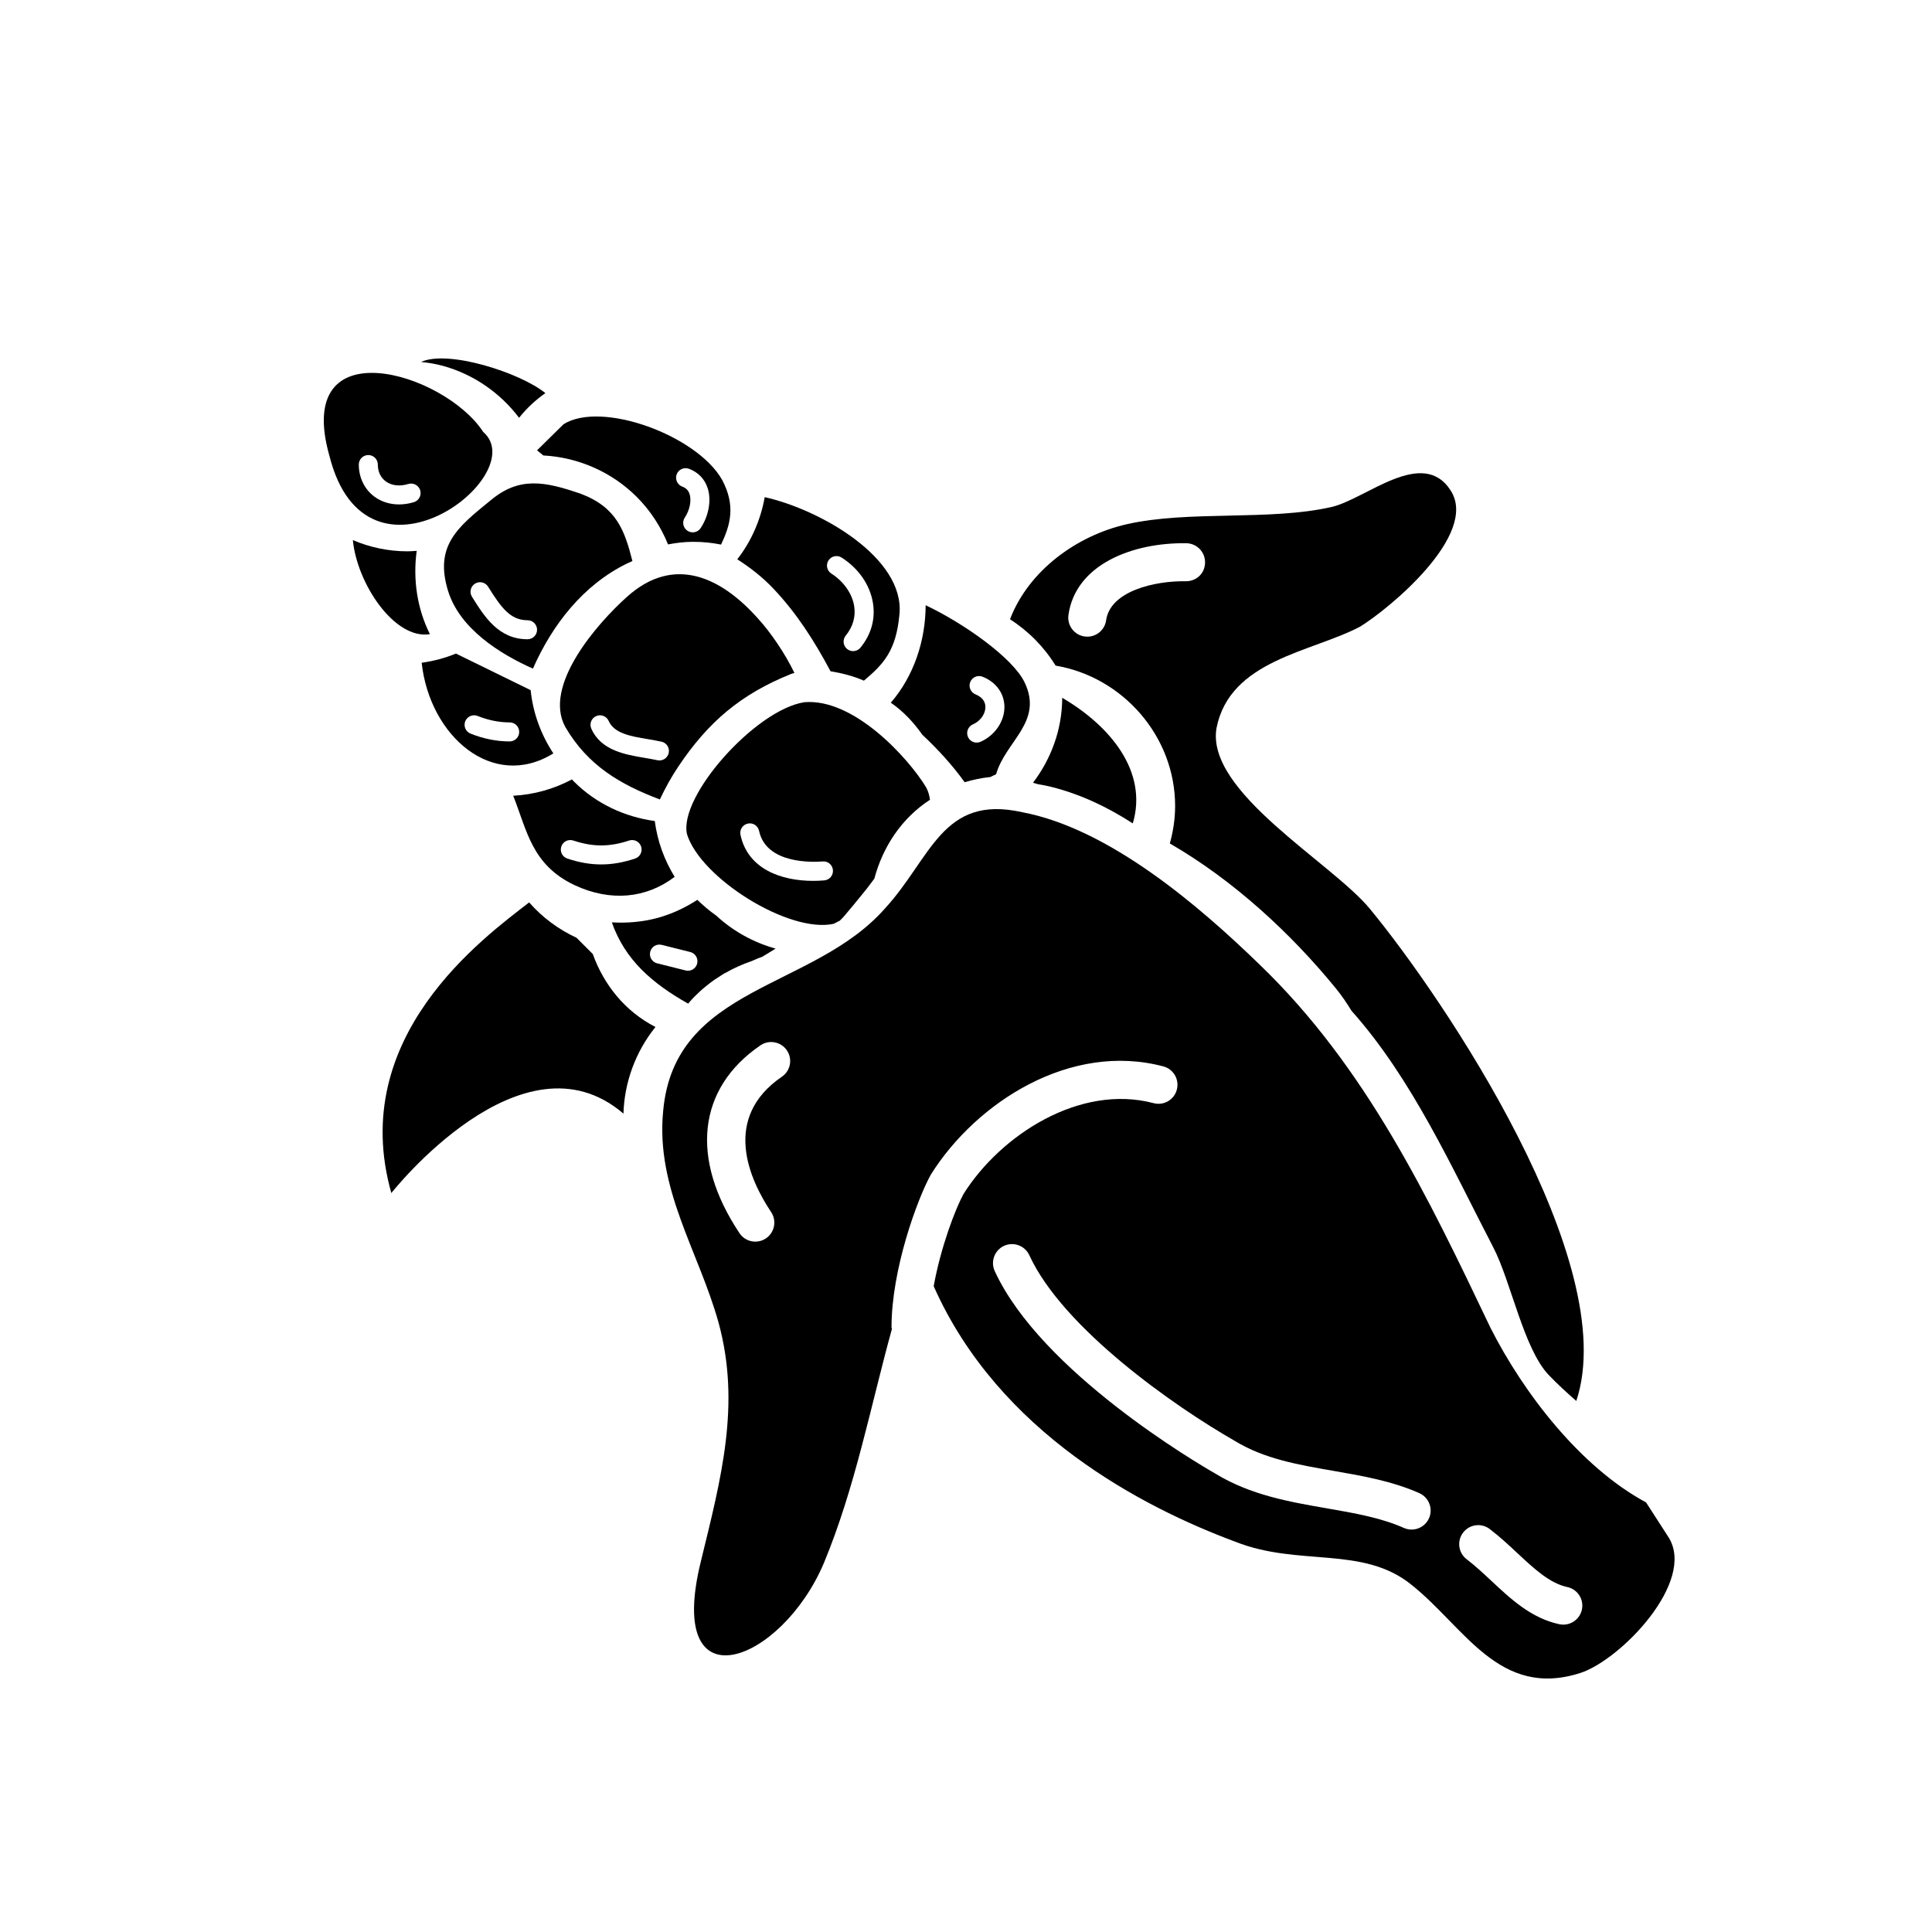
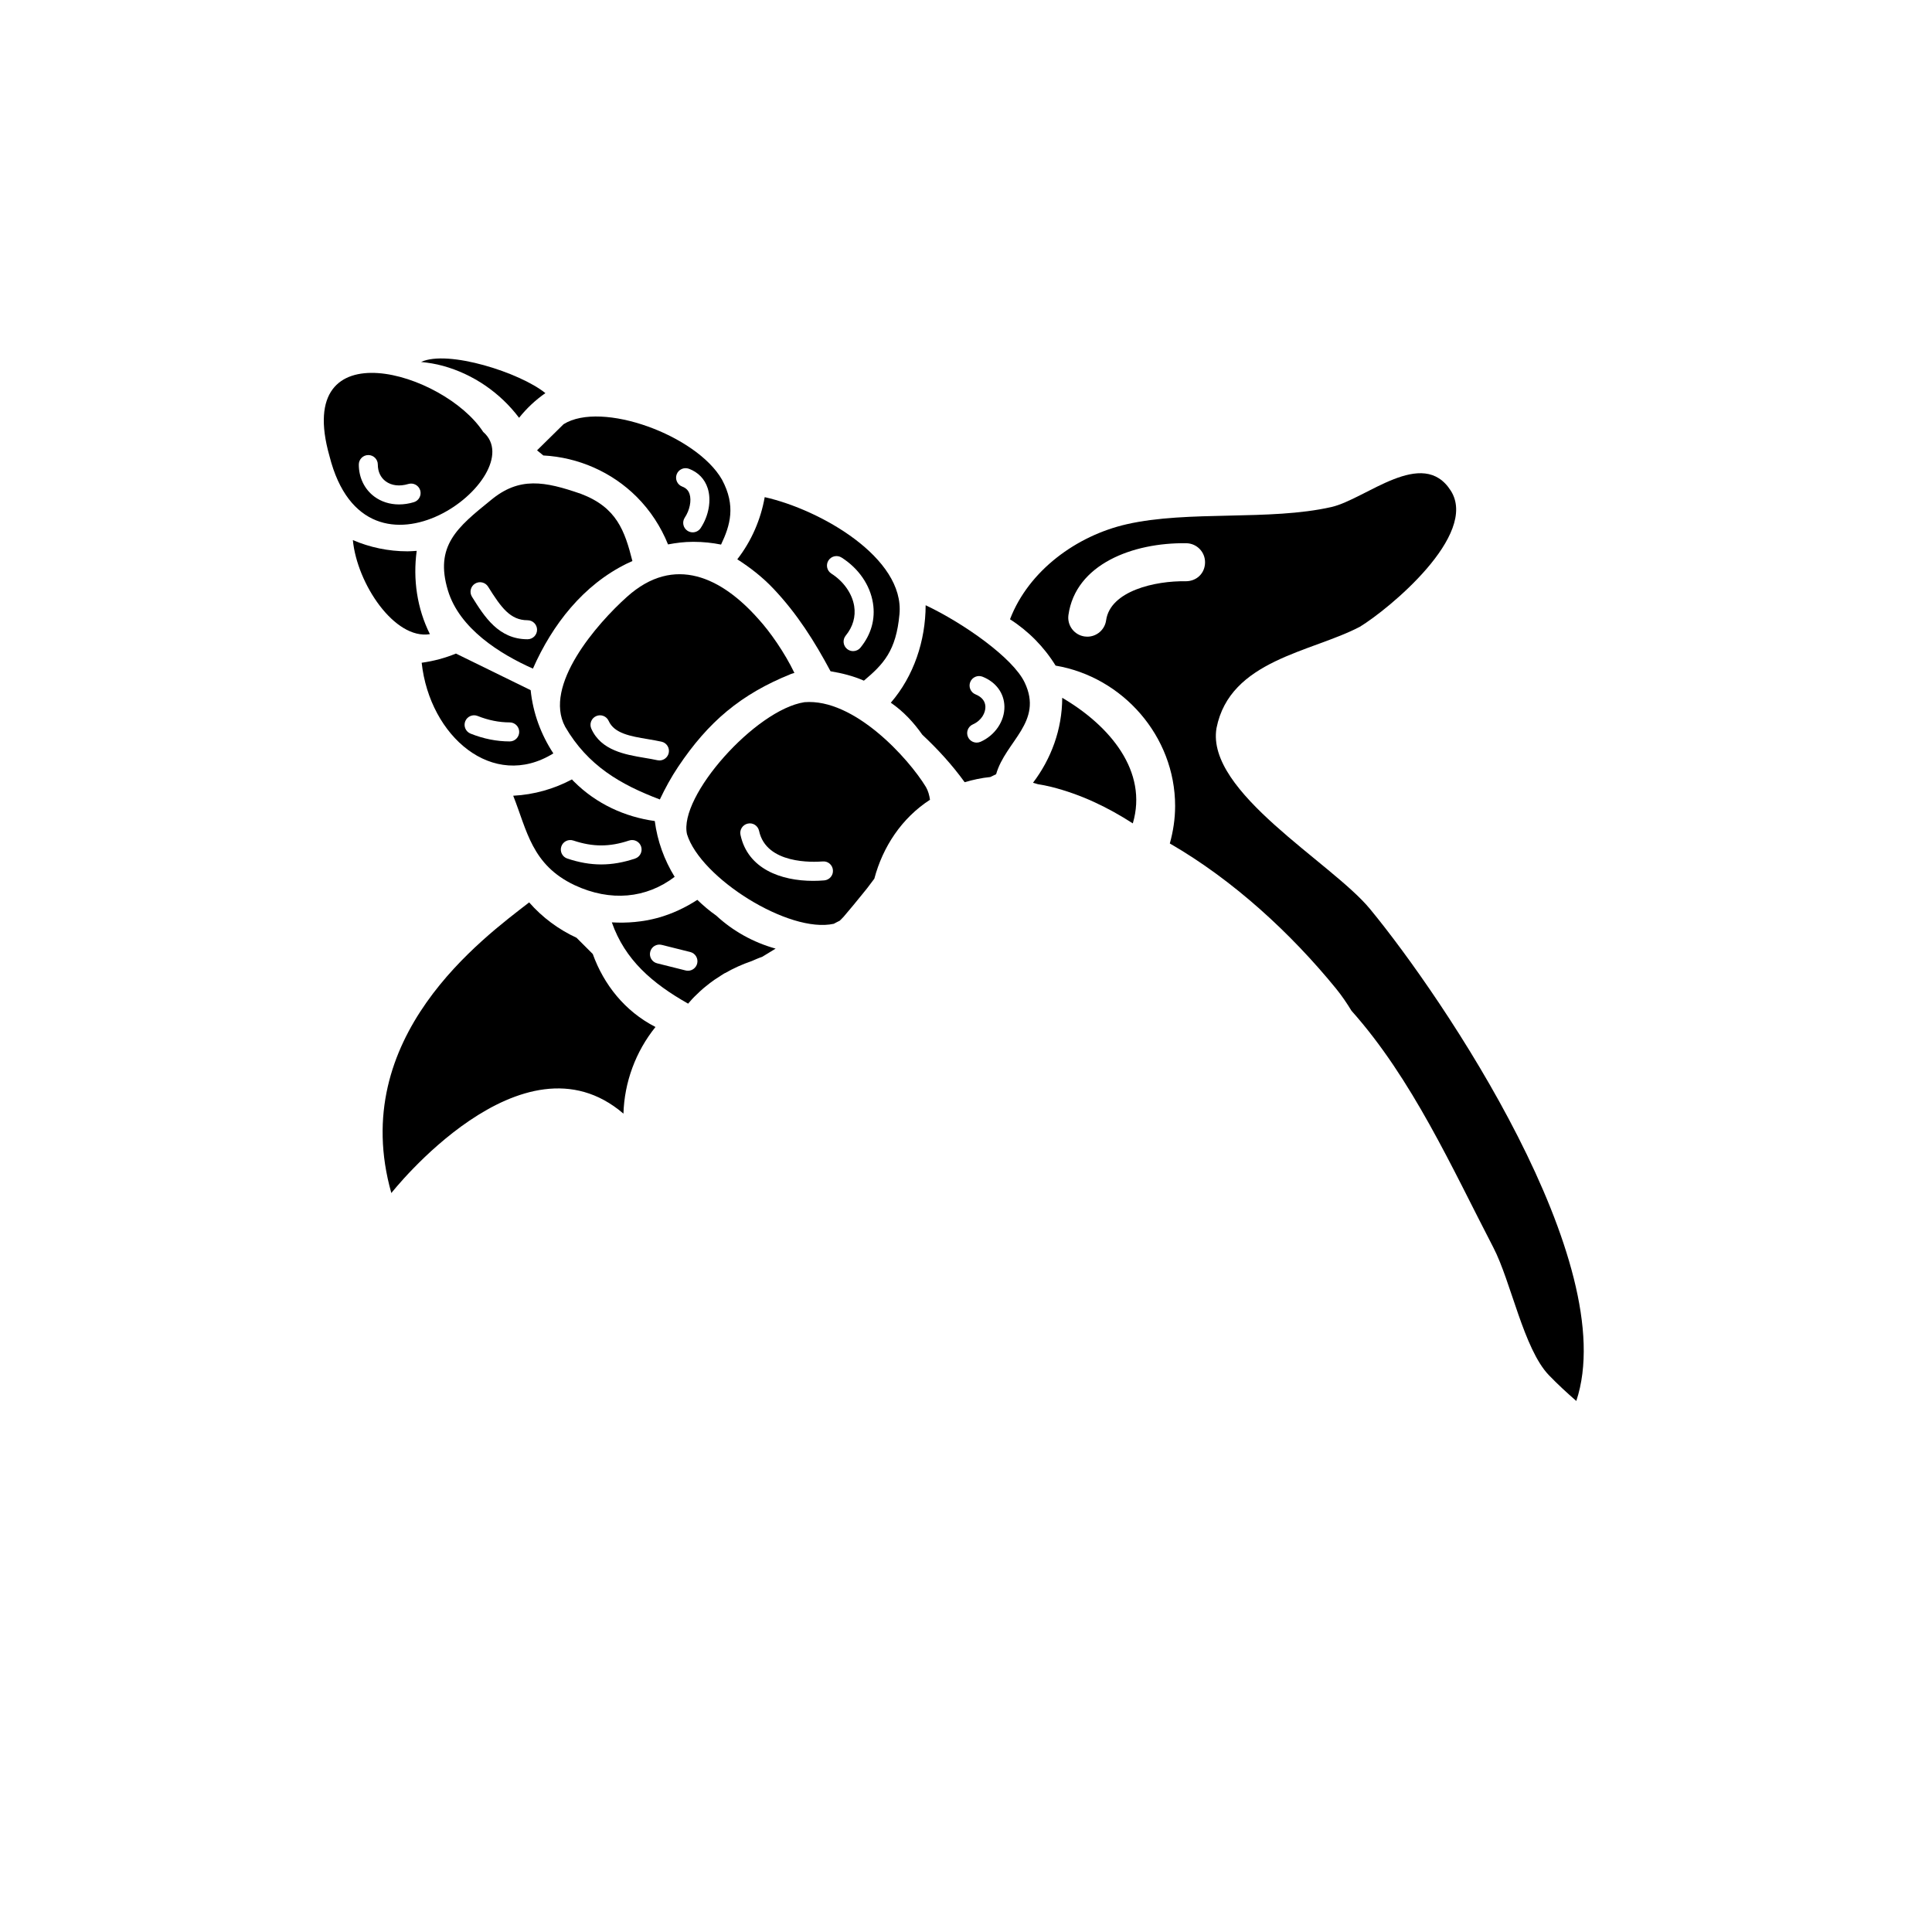
<svg xmlns="http://www.w3.org/2000/svg" fill="#000000" width="800px" height="800px" version="1.1" viewBox="144 144 512 512">
  <g>
    <path d="m301.09 396.82-4.301-4.301c-4.734-2.191-9.039-5.352-12.559-9.375-12.172 9.445-48.246 35.641-36.52 77.027 0 0 34.66-44.133 61.512-21.043 0.242-8.328 3.223-16.43 8.488-22.965-8.137-4.176-13.684-11.219-16.621-19.344z" />
    <path d="m281.56 254.72c1.977-2.473 4.301-4.68 6.973-6.539-6.715-5.445-25.832-11.559-32.949-8.258 1.918 0.191 3.859 0.5 5.836 1.043 8.039 2.219 15.148 7.141 20.141 13.754z" />
    <path d="m422.64 352.54c7.918 2 14.977 5.422 21.566 9.668 4.07-13.777-6.035-25.871-18.707-33.281-0.02 8.398-2.941 16.188-7.742 22.512 0.438 0.098 0.848 0.266 1.285 0.379 1.199 0.184 2.398 0.422 3.598 0.723z" />
    <path d="m254.43 289.98c-0.805 0.051-1.613 0.125-2.43 0.125-5.113 0-10.012-1.062-14.488-2.969 1.113 11.578 11.059 26.445 20.418 24.922-3.41-6.812-4.523-14.555-3.5-22.078z" />
    <path d="m507.06 384.88c-10.168-12.324-43.535-30.965-40.676-47.914 3.559-18.07 25.148-20.113 37.996-26.867 7.582-4.609 31.559-24.336 24.094-36.059-7.461-11.723-22.504 2.246-31.625 4.324-16.414 3.734-37.867 0.828-54.27 4.566-13.273 3.023-25.977 12.281-30.918 25.184 4.891 3.129 9.035 7.336 12.086 12.281 17.766 3 31.672 18.691 31.672 37.199 0 3.43-0.52 6.758-1.406 9.934 16.852 9.723 32.148 23.852 44.082 38.5 1.516 1.863 2.84 3.828 4.066 5.836 16.098 18.043 26.641 41.648 37.598 62.75 4.672 8.992 8.039 26.895 14.715 33.824 2.367 2.453 4.797 4.684 7.262 6.832 12.18-36.57-35.211-106.79-54.676-130.39zm-48.82-86.84c-8.039-0.156-20.008 2.527-21.109 10.352-0.352 2.519-2.516 4.332-4.984 4.332-0.238 0-0.473-0.016-0.711-0.051-2.754-0.387-4.676-2.938-4.289-5.691 1.895-13.453 17.062-19.234 31.246-19.02 2.781 0.047 5.004 2.332 4.957 5.117-0.035 2.785-2.137 4.949-5.109 4.961z" />
    <path d="m357.18 330.09c-12.969 1.996-33.402 24.957-31.117 34.984 3.602 11.629 27.035 26.375 38.902 23.738 0.523-0.273 1.043-0.57 1.582-0.82 0.328-0.352 0.691-0.664 1.008-1.027 1.691-1.965 3.332-3.969 4.961-5.984 0.574-0.719 0.973-1.215 1.215-1.5 0.066-0.082 0.125-0.168 0.191-0.246 0.578-0.75 1.176-1.559 1.785-2.371 2.238-8.434 7.238-16.051 14.75-20.918-0.172-1.199-0.484-2.344-1.066-3.359-4.609-7.594-19.031-23.578-32.211-22.496zm5.25 47.223c-0.969 0.082-1.953 0.125-2.938 0.125-8.508 0-17.32-3.152-19.254-12.184-0.293-1.359 0.574-2.699 1.934-2.992 1.371-0.312 2.699 0.574 2.992 1.934 1.906 8.883 14.379 8.289 16.852 8.098 1.406-0.133 2.606 0.91 2.719 2.301 0.117 1.395-0.922 2.602-2.305 2.719z" />
    <path d="m272.05 258.46c-10.324-15.863-50.445-27.832-40.738 6.394 9.84 38.996 53.883 4.988 40.738-6.394zm-18.383 18.625c-1.32 0.398-2.641 0.594-3.918 0.594-2.43 0-4.699-0.707-6.551-2.082-2.613-1.945-4.109-5.039-4.109-8.484 0-1.391 1.129-2.519 2.519-2.519s2.519 1.129 2.519 2.519c0 1.863 0.734 3.441 2.082 4.438 1.551 1.152 3.684 1.406 6.012 0.707 1.34-0.398 2.734 0.359 3.141 1.688 0.395 1.336-0.359 2.738-1.695 3.141z" />
    <path d="m310.15 302.17c-7.977 7.141-22.254 23.512-16.375 34.426 5.992 10.312 14.66 15.324 25.09 19.27 1.426-3.004 3.019-5.914 4.863-8.672 7.977-11.91 16.582-19.219 29.91-24.586 0.289-0.117 0.594-0.172 0.887-0.277-2.57-5.356-6.484-10.953-9.531-14.277-9.652-10.918-22.246-17.215-34.844-5.883zm11.066 41.379c-0.262 1.176-1.305 1.977-2.457 1.977-0.18 0-0.363-0.02-0.551-0.059-1.062-0.238-2.195-0.422-3.352-0.621-5.152-0.867-11.574-1.945-14.152-7.742-0.562-1.27 0.004-2.762 1.281-3.324 1.27-0.57 2.762 0.012 3.324 1.281 1.477 3.324 5.805 4.055 10.383 4.82 1.246 0.211 2.457 0.418 3.606 0.672 1.363 0.293 2.219 1.637 1.918 2.996z" />
    <path d="m262.71 300.5c3.055 10.078 13.75 16.801 22.52 20.691 5.164-11.703 13.332-22.148 24.852-27.816 0.504-0.246 1.008-0.457 1.512-0.691-2.039-8.055-4.168-14.211-13.613-17.801-9.66-3.352-16.379-4.613-23.934 1.688-8.816 7.137-14.938 12.066-11.336 23.93zm21.098 7.871c1.391 0 2.519 1.129 2.519 2.519s-1.129 2.519-2.519 2.519c-7.691 0-11.43-5.984-14.73-11.262-0.734-1.18-0.379-2.734 0.801-3.473 1.18-0.734 2.734-0.383 3.473 0.801 3.457 5.539 5.883 8.895 10.457 8.895z" />
    <path d="m312.73 275.67c3.617 3.613 6.414 7.926 8.305 12.605 2.137-0.402 4.301-0.684 6.543-0.684h0.312c2.457 0 4.863 0.262 7.199 0.727 2.414-5.074 3.977-10.262 0.25-17.207-6.715-11.754-31.906-20.992-41.984-14.695l-7.031 6.926 1.664 1.359c9.273 0.496 18.156 4.383 24.742 10.969zm10.598-5.969c0.488-1.305 1.941-1.953 3.246-1.473 2.465 0.926 4.18 2.707 4.969 5.148 1.027 3.18 0.293 7.332-1.867 10.574-0.484 0.73-1.285 1.125-2.102 1.125-0.48 0-0.961-0.137-1.395-0.422-1.16-0.77-1.473-2.332-0.699-3.492 1.301-1.949 1.82-4.516 1.266-6.231-0.312-0.969-0.934-1.598-1.945-1.98-1.301-0.496-1.961-1.945-1.473-3.25z" />
    <path d="m364.1 321.89c3.023 0.508 6.004 1.246 8.844 2.492 5.211-4.387 8.543-7.926 9.422-17.59 1.422-14.938-20.922-27.727-35.711-31.043-1.043 5.898-3.465 11.574-7.266 16.473 3.387 2.176 6.629 4.664 9.586 7.793 6.277 6.625 10.918 14 15.125 21.875zm-0.547-29.363c0.746-1.168 2.301-1.508 3.477-0.77 4.516 2.871 7.547 7.269 8.312 12.062 0.68 4.246-0.465 8.332-3.309 11.809-0.5 0.609-1.223 0.926-1.953 0.926-0.559 0-1.125-0.188-1.594-0.57-1.078-0.883-1.238-2.469-0.359-3.547 1.91-2.332 2.684-5.039 2.238-7.824-0.535-3.32-2.797-6.539-6.047-8.609-1.172-0.746-1.52-2.305-0.766-3.477z" />
    <path d="m415.53 324.84c-3.09-6.488-16.172-15.695-26.223-20.445-0.023 9.422-3.144 18.781-9.234 25.832 3.367 2.309 6.074 5.246 8.344 8.473 4.117 3.856 7.934 8.027 11.227 12.59 2.227-0.645 4.484-1.148 6.785-1.367l1.551-0.742c2.512-8.801 12.59-13.84 7.551-24.34zm-11.672 15.742c-0.332 0.145-0.68 0.215-1.023 0.215-0.969 0-1.891-0.555-2.309-1.496-0.562-1.27 0.004-2.762 1.281-3.324 2.344-1.043 3.359-3.09 3.336-4.656-0.023-1.484-0.934-2.625-2.613-3.301-1.289-0.52-1.918-1.984-1.406-3.273 0.516-1.293 1.988-1.926 3.273-1.406 3.559 1.422 5.719 4.367 5.785 7.883 0.066 3.887-2.473 7.644-6.324 9.359z" />
    <path d="m284.63 326.9-19.801-9.699c-2.875 1.184-5.926 2-9.082 2.434 2.133 19.512 18.871 33.961 34.895 24.023-3.246-4.945-5.394-10.648-6.012-16.758zm-5.547 13.586c-3.457 0-6.949-0.695-10.383-2.07-1.289-0.52-1.918-1.984-1.406-3.273 0.52-1.293 1.988-1.918 3.273-1.406 2.836 1.133 5.699 1.707 8.508 1.707 1.391 0 2.519 1.129 2.519 2.519s-1.121 2.523-2.512 2.523z" />
    <path d="m322.79 376.37c-2.731-4.438-4.574-9.445-5.266-14.785-7.863-1.09-15.445-4.5-21.391-10.438l-0.312-0.312c-0.09-0.09-0.16-0.191-0.25-0.281-4.719 2.504-9.996 4.039-15.566 4.324 3.668 9.23 4.902 18.344 16.297 23.711 9.504 4.43 18.973 3.508 26.488-2.219zm-28.445-4.844c-1.32-0.438-2.031-1.863-1.594-3.184s1.855-2.031 3.184-1.594c5.18 1.727 9.598 1.727 14.781 0 1.328-0.438 2.746 0.273 3.184 1.594s-0.273 2.746-1.594 3.184c-3.109 1.039-6.047 1.559-8.984 1.559-2.93 0-5.867-0.52-8.977-1.559z" />
    <path d="m328.8 382.47c-3.195 2.07-6.644 3.699-10.434 4.762-4.074 1.094-8.148 1.441-12.223 1.203 3.473 9.934 10.727 16.184 20.223 21.543 0.082-0.098 0.152-0.191 0.23-0.281 0.297-0.344 0.594-0.684 0.906-1.02 0.371-0.398 0.766-0.777 1.16-1.152 0.57-0.555 1.148-1.102 1.754-1.621 0.211-0.18 0.43-0.348 0.645-0.523 0.734-0.605 1.492-1.188 2.281-1.734 0.332-0.227 0.676-0.434 1.02-0.656 0.516-0.328 0.996-0.68 1.531-0.988 0.09-0.051 0.18-0.105 0.277-0.156-0.012 0.016-0.023 0.031-0.035 0.047 2.238-1.293 4.609-2.359 7.059-3.195 0.926-0.395 1.84-0.816 2.797-1.133 1.176-0.734 2.363-1.465 3.559-2.172-5.914-1.648-11.309-4.644-15.73-8.746-1.793-1.242-3.445-2.668-5.019-4.176zm-0.043 16.875c-0.289 1.148-1.309 1.91-2.438 1.91-0.203 0-0.406-0.023-0.613-0.074l-7.559-1.891c-1.352-0.336-2.172-1.703-1.832-3.055 0.332-1.352 1.691-2.18 3.055-1.832l7.559 1.891c1.344 0.336 2.164 1.707 1.828 3.051z" />
-     <path d="m586.16 551.36-5.93-9.199c-17.496-9.441-32.5-29.039-41.215-46.234-16.504-34.605-33.016-69.203-61.25-96.344-16.008-15.539-39.84-36.004-62.891-40.344-21.219-4.758-24.078 12.191-36.379 25.543-19.059 21.602-55.781 20.363-58.75 53.645-2.023 20.602 9.418 37.176 14.691 56.121 5.894 21.668 0.715 41.07-4.742 63.41-9.441 38.594 21.434 26.766 32.652 0.242 8.273-19.926 12.324-41.352 18.016-61.992-0.016-0.172-0.102-0.316-0.102-0.492 0-15.262 6.793-33.867 10.422-40.438 12.121-19.285 37.07-35.176 61.609-28.672 2.691 0.711 4.293 3.465 3.582 6.16-0.711 2.695-3.449 4.297-6.16 3.582-19.602-5.176-40.586 8.52-50.359 24.051-2.176 3.949-6.039 14.086-7.918 24.461 17.285 38.91 55.461 58.609 79.91 67.703 16.871 6.707 33.781 0.941 46.715 11.426 14.055 11.184 23.18 30.199 44.648 23.402 10.738-3.406 30.914-24.297 23.449-36.031zm-234.95-122.02c-15.992 10.941-8.652 27.176-2.852 35.871 1.543 2.312 0.918 5.445-1.395 6.988-0.855 0.574-1.828 0.848-2.793 0.848-1.629 0-3.223-0.785-4.195-2.242-13.18-19.77-11.109-38.379 5.543-49.777 2.301-1.57 5.43-0.984 7.004 1.309 1.574 2.301 0.984 5.434-1.312 7.004zm171.49 117.02c-0.836 1.879-2.676 2.992-4.609 2.992-0.684 0-1.375-0.141-2.047-0.434-6.086-2.707-13.047-3.914-20.418-5.195-9.941-1.723-20.219-3.508-29.5-9.18-4.578-2.613-46.219-26.973-58.512-53.695-1.16-2.527-0.055-5.523 2.473-6.688 2.523-1.152 5.516-0.055 6.688 2.473 8.918 19.387 38.445 40.066 54.48 49.23 7.769 4.746 16.672 6.293 26.094 7.926 7.652 1.324 15.562 2.699 22.789 5.91 2.543 1.141 3.691 4.113 2.562 6.66zm40.52 24.199c-0.508 2.363-2.602 3.984-4.922 3.984-0.348 0-0.707-0.035-1.059-0.109-7.406-1.586-12.793-6.613-18-11.48-2.121-1.98-4.312-4.031-6.551-5.734-2.211-1.684-2.641-4.848-0.953-7.059 1.684-2.207 4.84-2.644 7.059-0.953 2.641 2.012 5.023 4.231 7.324 6.383 4.398 4.106 8.555 7.992 13.23 8.992 2.719 0.578 4.457 3.258 3.871 5.977z" />
  </g>
</svg>